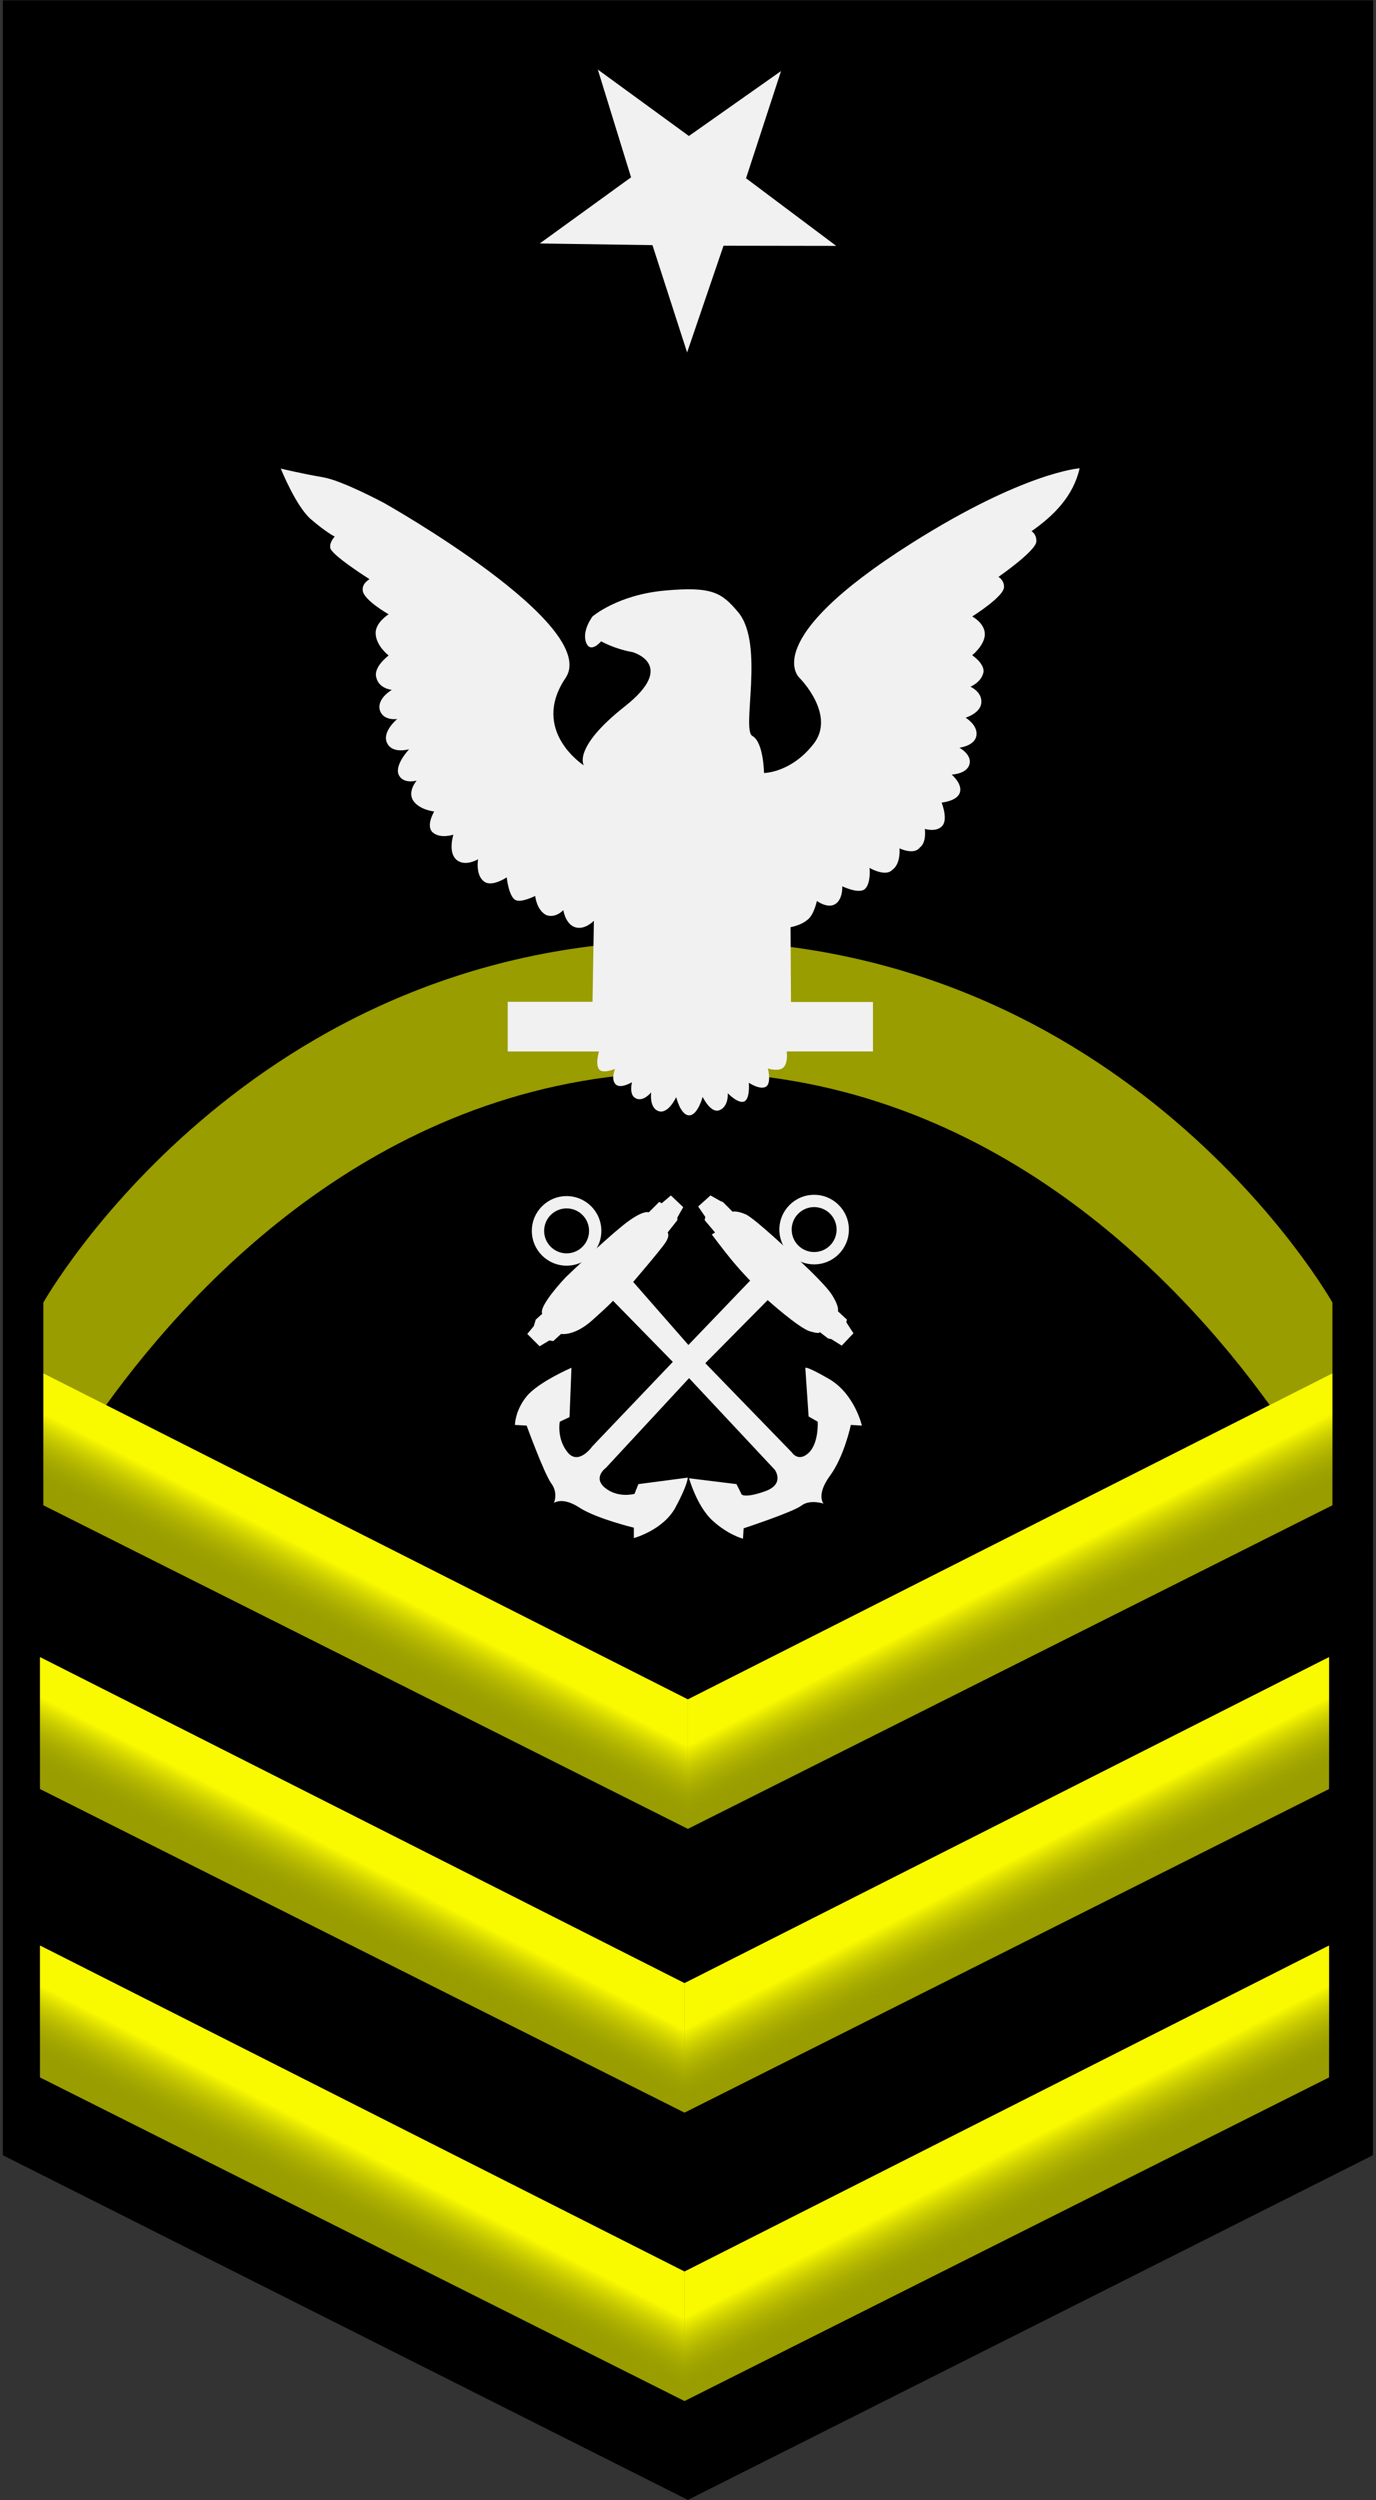
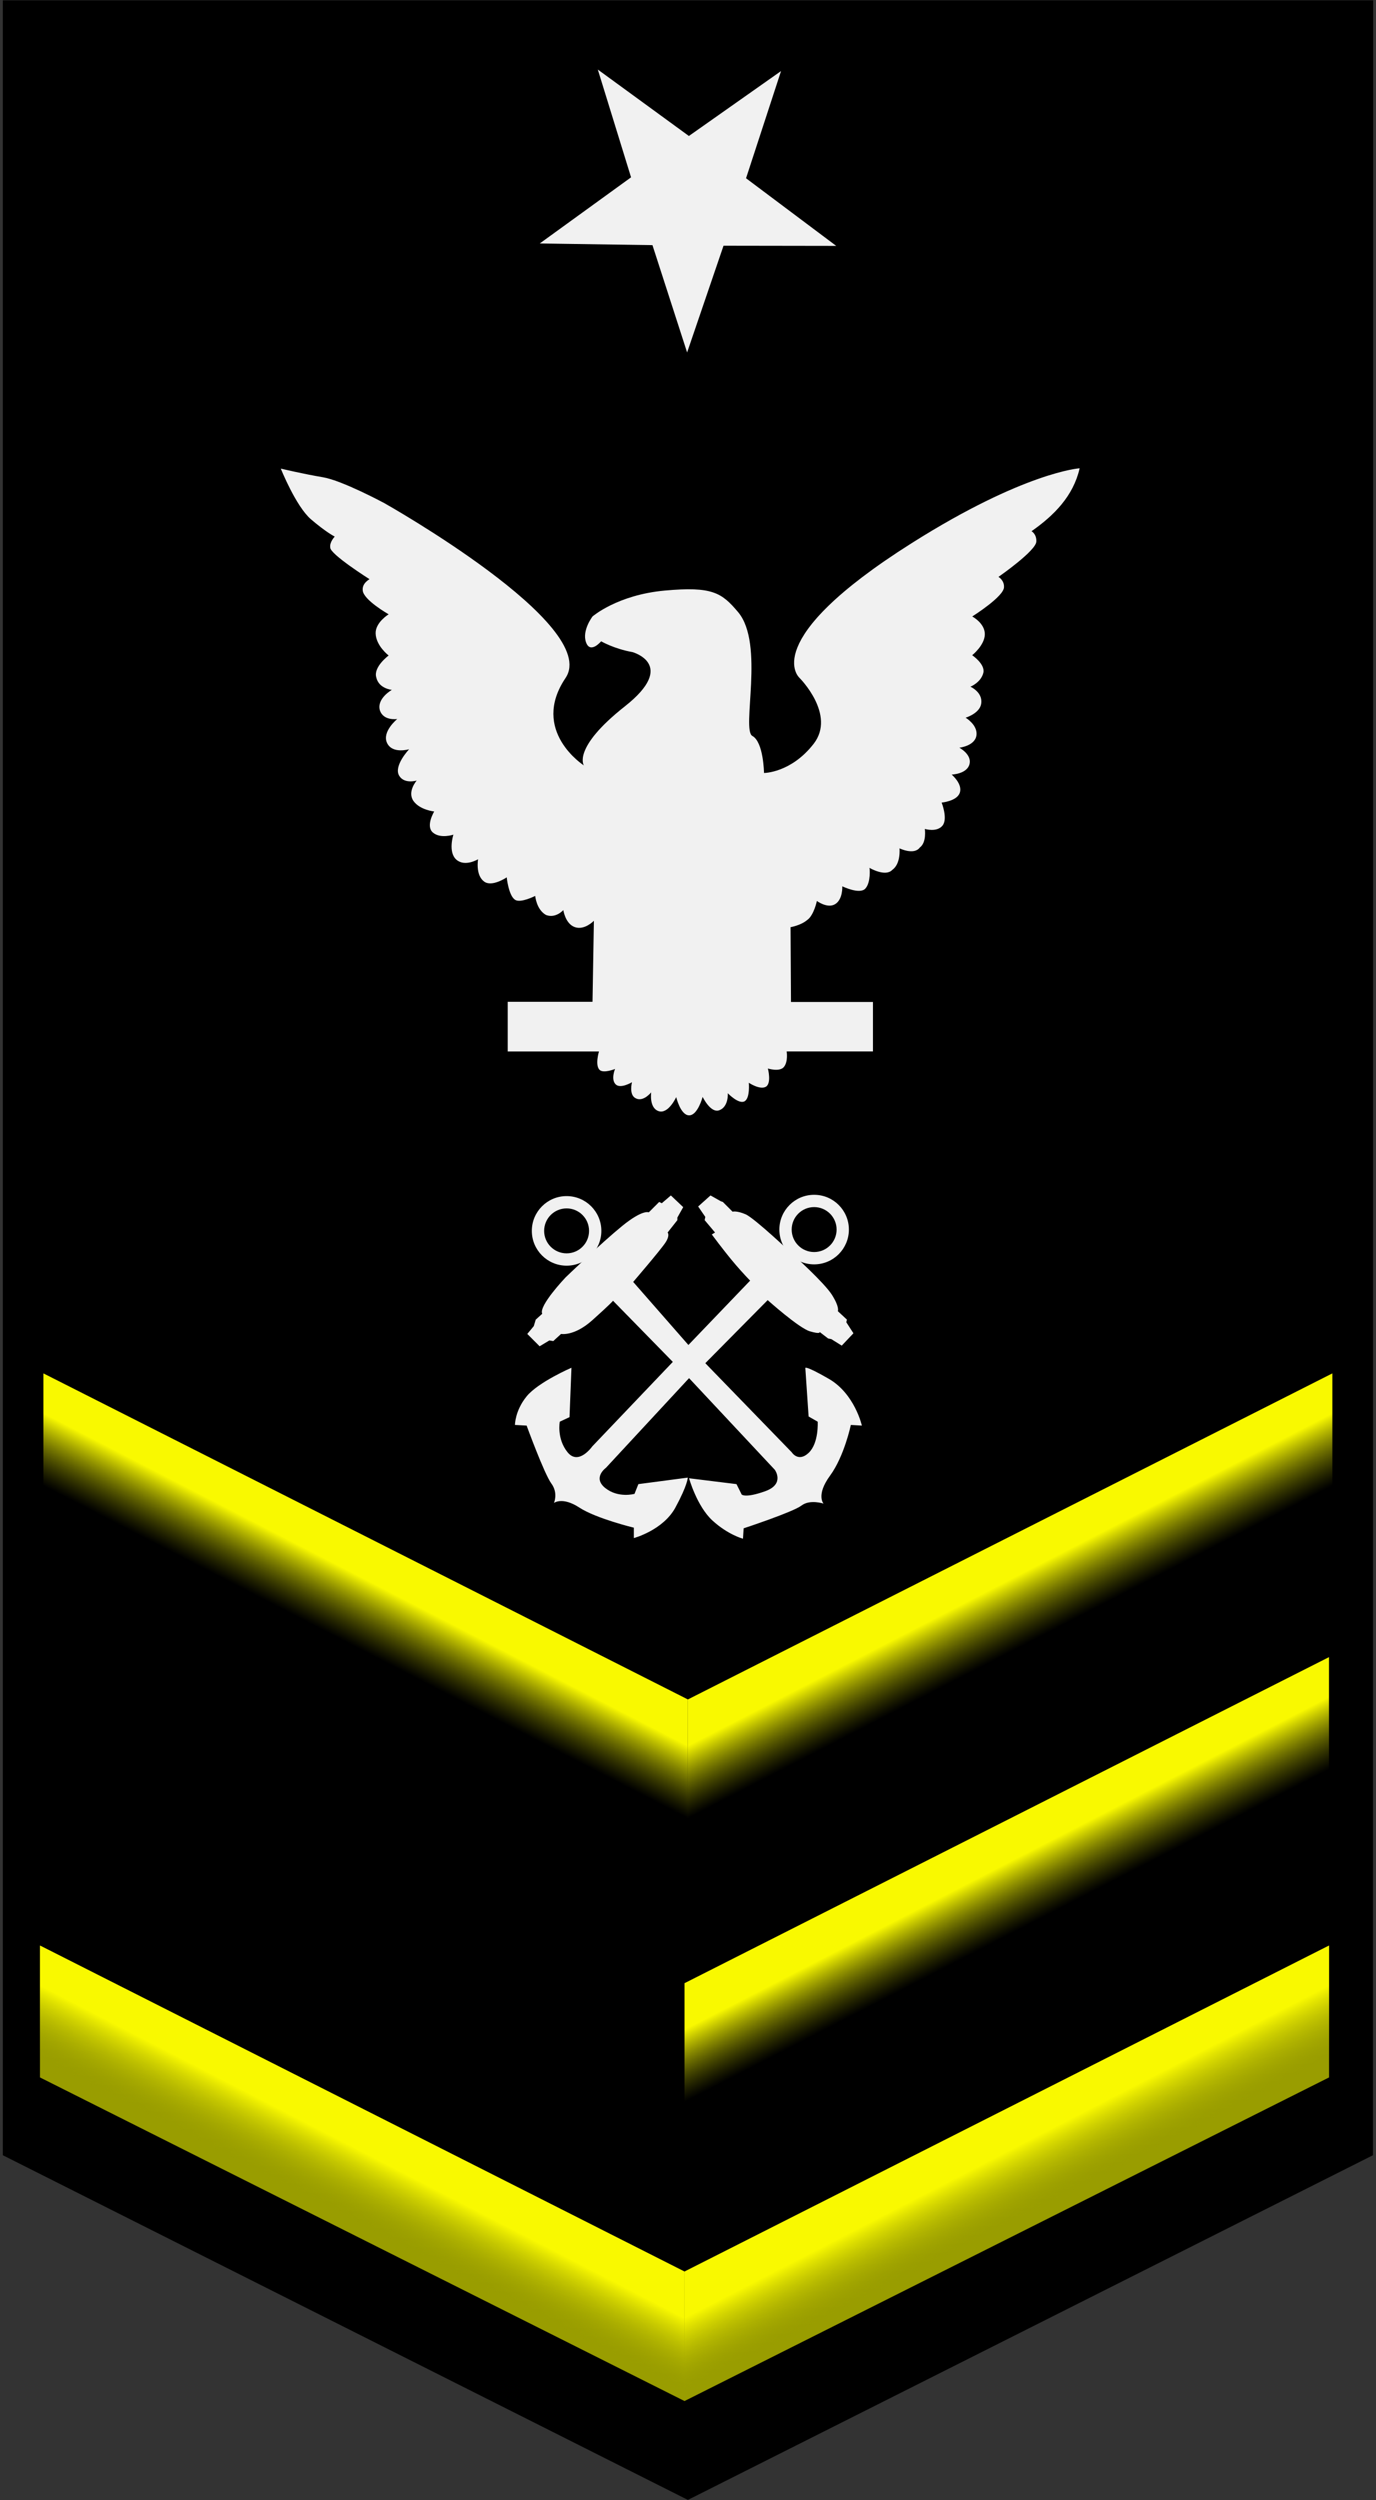
<svg xmlns="http://www.w3.org/2000/svg" xmlns:xlink="http://www.w3.org/1999/xlink" version="1.1" width="190" height="345" id="svg2">
  <rect width="100%" height="100%" fill="#333333" stroke="none" />
  <defs id="defs4">
    <linearGradient id="linearGradient4346">
      <stop id="stop4348" style="stop-color:#f9f900;stop-opacity:1" offset="0" />
      <stop id="stop4350" style="stop-color:#999d00;stop-opacity:0" offset="1" />
    </linearGradient>
    <linearGradient x1="343.837" y1="534.318" x2="339.751" y2="542.24" id="linearGradient3038" xlink:href="#linearGradient4346" gradientUnits="userSpaceOnUse" />
    <linearGradient x1="343.837" y1="534.318" x2="339.751" y2="542.24" id="linearGradient3040" xlink:href="#linearGradient4346" gradientUnits="userSpaceOnUse" gradientTransform="matrix(-1,0,0,1,768.822,0)" />
    <linearGradient x1="343.837" y1="534.318" x2="339.751" y2="542.24" id="linearGradient3042" xlink:href="#linearGradient4346" gradientUnits="userSpaceOnUse" />
    <linearGradient x1="343.837" y1="534.318" x2="339.751" y2="542.24" id="linearGradient3044" xlink:href="#linearGradient4346" gradientUnits="userSpaceOnUse" gradientTransform="matrix(-1,0,0,1,768.822,0)" />
    <linearGradient x1="343.837" y1="534.318" x2="339.751" y2="542.24" id="linearGradient3046" xlink:href="#linearGradient4346" gradientUnits="userSpaceOnUse" gradientTransform="translate(-289.877,-281.674)" />
    <linearGradient x1="343.837" y1="534.318" x2="339.751" y2="542.24" id="linearGradient3048" xlink:href="#linearGradient4346" gradientUnits="userSpaceOnUse" gradientTransform="matrix(-1,0,0,1,478.945,-281.674)" />
    <linearGradient x1="100.158" y1="84.369" x2="93.767" y2="73.072" id="linearGradient3913" xlink:href="#linearGradient4079" gradientUnits="userSpaceOnUse" gradientTransform="translate(0.466,0.295)" />
    <linearGradient id="linearGradient4079">
      <stop id="stop4081" style="stop-color:#8c8c8c;stop-opacity:1" offset="0" />
      <stop id="stop4083" style="stop-color:#ffffff;stop-opacity:1" offset="1" />
    </linearGradient>
  </defs>
  <path d="m 189.609,0.047 -189.219,0 0,297.344 94.594,47.562 94.594,-47.562 z" id="path3050" style="#000000;fill-opacity:1;stroke:none" />
-   <path d="m 94.984,129.766 c -60.799,-0.173 -89,49.969 -89,49.969 l 0,9.781 0,18.188 89,44.656 89,-44.656 0,-18.188 0,-9.781 c 0,0 -28.201,-50.142 -89,-49.969 z m 0,18.156 c 40.805,0 67.602,28.314 80.344,45.969 l -80.344,40.594 -80.344,-40.594 c 12.733,-17.655 39.539,-45.969 80.344,-45.969 z" id="path3227" style="fill:#999d00;fill-opacity:1;stroke:none" />
  <g transform="matrix(0.112,0,0,0.112,29.06,112.247)" id="g4272" style="fill:#f1f1f1;fill-opacity:1">
    <path d="m 201.051,95.479 -11.214,9.612 -3.204,-1.602 -12.816,12.816 c 0,0 -7.209,-4.005 -32.841,16.821 -25.632,20.826 -69.687,63.279 -69.687,63.279 0,0 -33.642,35.244 -28.836,44.856 l -8.01,7.209 -2.403,8.01 -8.01,9.612 15.219,15.219 12.015,-7.209 4.806,0.801 9.612,-8.811 c 0,0 16.02,3.204 38.448,-16.821 22.428,-20.025 25.632,-24.03 25.632,-24.03 l 73.692,75.294 -99.324,104.13 c 0,0 -16.821,24.03 -30.438,7.209 C 60.075,395.054 64.08,374.228 64.08,374.228 l 12.015,-5.607 2.403,-60.876 c 0,0 -40.851,17.622 -55.269,35.244 C 8.811,360.611 8.811,378.233 8.811,378.233 l 14.418,0.801 c 0,0 21.627,59.274 30.438,71.289 8.811,12.015 3.204,24.03 3.204,24.03 0,0 10.413,-8.01 31.239,5.607 20.826,13.617 67.284,24.831 67.284,24.831 l 0,12.816 c 0,0 36.045,-9.612 51.264,-37.647 15.219,-28.035 15.219,-36.846 15.219,-36.846 l -60.876,8.01 -4.806,12.015 c 0,0 -20.025,5.607 -36.045,-7.209 -16.02,-12.816 0.801,-24.831 0.801,-24.831 L 223.479,320.561 329.212,433.502 c 0,0 12.816,17.622 -12.015,26.433 -24.831,8.811 -28.836,4.005 -28.836,4.005 l -6.408,-12.816 -58.473,-7.209 c 0,0 9.612,34.443 28.836,52.065 19.224,17.622 37.647,22.428 37.647,22.428 l 0.801,-12.816 c 0,0 60.876,-20.025 71.289,-28.035 10.413,-8.01 27.234,-2.403 27.234,-2.403 0,0 -9.612,-10.413 8.01,-34.443 17.622,-24.03 25.632,-62.478 25.632,-62.478 l 13.617,0.801 c 0,0 -8.811,-39.249 -40.851,-57.672 -32.04,-18.423 -28.836,-12.816 -28.836,-12.816 l 4.005,59.274 11.214,6.408 c 0,0 1.602,26.433 -11.214,38.448 -12.816,12.015 -20.826,-0.801 -20.826,-0.801 L 243.504,302.138 320.401,224.441 c 0,0 38.448,34.443 52.065,38.448 13.617,4.005 12.015,0.801 12.015,0.801 l 10.413,8.01 4.005,0.801 12.816,8.01 14.418,-15.219 -8.811,-13.617 0.801,-3.204 -11.214,-10.413 c 0,0 2.403,-4.806 -7.209,-20.025 -9.612,-15.219 -48.06,-49.662 -48.06,-49.662 0,0 -47.259,-44.856 -58.473,-49.662 -11.214,-4.806 -16.02,-3.204 -16.02,-3.204 l -12.015,-12.015 -2.403,-0.801 -12.816,-7.209 -15.219,13.617 8.811,12.816 -0.801,4.005 12.816,15.219 -4.005,2.403 c 0,0 13.617,18.423 25.632,32.841 12.015,14.418 21.627,24.03 21.627,24.03 l -76.095,79.299 -68.085,-77.697 c 0,0 34.443,-40.05 40.05,-48.861 5.607,-8.811 2.403,-12.015 2.403,-12.015 l 12.015,-15.219 0,-3.204 7.209,-12.816 z" transform="translate(366.581,375.124)" id="path3495" style="fill:#f1f1f1;fill-opacity:1;stroke:none" />
    <path d="m 72.5,96.281 c -23.673,0 -42.875,19.171 -42.875,42.844 0,23.673 19.202,42.875 42.875,42.875 23.673,0 42.844,-19.202 42.844,-42.875 0,-23.673 -19.171,-42.844 -42.844,-42.844 z m 0,15.156 c 15.29,0 27.688,12.397 27.688,27.688 0,15.29 -12.397,27.688 -27.688,27.688 -15.29,0 -27.688,-12.397 -27.688,-27.688 0,-15.29 12.397,-27.688 27.688,-27.688 z" transform="translate(366.581,375.124)" id="path3497" style="fill:#f1f1f1;fill-opacity:1;stroke:none" />
    <path d="m 744.262,469.803 c -23.673,0 -42.875,19.171 -42.875,42.844 0,23.673 19.202,42.875 42.875,42.875 23.673,0 42.844,-19.202 42.844,-42.875 0,-23.673 -19.171,-42.844 -42.844,-42.844 z m 0,15.156 c 15.29,0 27.688,12.397 27.688,27.688 0,15.29 -12.397,27.688 -27.688,27.688 -15.29,0 -27.688,-12.397 -27.688,-27.688 0,-15.29 12.397,-27.688 27.688,-27.688 z" id="path4270" style="fill:#f1f1f1;fill-opacity:1;stroke:none" />
  </g>
  <g transform="translate(-289.427,-314.358)" id="g4366">
    <path d="m 295.421,503.865 0,18.195 88.99,44.661 0,-17.864 z" id="path4338" style="fill:url(#linearGradient3038);fill-opacity:1;stroke:none" />
    <path d="m 473.401,503.865 0,18.195 -88.99,44.661 0,-17.864 z" id="path4362" style="fill:url(#linearGradient3040);fill-opacity:1;stroke:none" />
  </g>
-   <path d="m 5.518,228.67 0,18.188 89,44.656 89,-44.656 0,-18.188 L 94.518,273.639 5.518,228.67 z" id="path3163" style="fill:#999d00;fill-opacity:1;stroke:none" />
  <g transform="translate(-289.893,-275.205)" id="g3165">
-     <path d="m 295.421,503.865 0,18.195 88.99,44.661 0,-17.864 z" id="path3167" style="fill:url(#linearGradient3042);fill-opacity:1;stroke:none" />
    <path d="m 473.401,503.865 0,18.195 -88.99,44.661 0,-17.864 z" id="path3169" style="fill:url(#linearGradient3044);fill-opacity:1;stroke:none" />
  </g>
-   <path d="m 5.518,268.466 0,18.188 89,44.656 89,-44.656 0,-18.188 L 94.518,313.435 5.518,268.466 z" id="path3215" style="fill:#999d00;fill-opacity:1;stroke:none" />
+   <path d="m 5.518,268.466 0,18.188 89,44.656 89,-44.656 0,-18.188 L 94.518,313.435 5.518,268.466 " id="path3215" style="fill:#999d00;fill-opacity:1;stroke:none" />
  <g transform="translate(-0.016,46.266)" id="g4006">
    <path d="m 5.544,222.191 0,18.195 88.99,44.661 0,-17.864 z" id="path3219" style="fill:url(#linearGradient3046);fill-opacity:1;stroke:none" />
    <path d="m 183.524,222.191 0,18.195 -88.99,44.661 0,-17.864 z" id="path3221" style="fill:url(#linearGradient3048);fill-opacity:1;stroke:none" />
  </g>
  <path d="m 107.848,9.805 -4.833,14.793 12.454,9.333 -15.563,-0.025 -5.028,14.728 L 90.093,33.826 74.531,33.595 87.137,24.468 82.547,9.597 95.123,18.765 107.848,9.805 z" id="path8132" style="fill:#f1f1f1;fill-opacity:1;stroke:none" />
  <path d="m 134.244,85.066 c 0,0 4.478,-2.807 4.39,-4.088 0.036,-0.906 -0.763,-1.377 -0.763,-1.377 0,0 5.211,-3.607 5.231,-4.889 0.04,-1.027 -0.667,-1.413 -0.667,-1.413 3.089,-2.157 5.77,-4.837 6.644,-8.684 0,0 -7.614,0.497 -23.177,10.322 -21.454,13.544 -15.49,18.617 -15.49,18.617 0,0 5.064,5.064 1.936,9.085 -3.128,4.021 -6.851,4.021 -6.851,4.021 0,0 -0.058,-4.264 -1.607,-5.109 -1.549,-0.845 1.724,-12.698 -1.967,-17.083 -2.266,-2.692 -3.575,-3.574 -10.128,-2.979 -6.553,0.596 -9.979,3.575 -9.979,3.575 0,0 -1.489,1.936 -0.894,3.575 0.596,1.638 2.085,-0.149 2.085,-0.149 0,0 1.787,1.043 4.319,1.489 0,0 6.281,1.713 -1.044,7.488 -7.324,5.775 -5.659,8.151 -5.659,8.151 0,0 -7.447,-4.766 -2.532,-12.064 C 83.008,86.257 53.071,69.427 53.071,69.427 c 0,0 -5.809,-3.128 -8.49,-3.575 -2.681,-0.447 -5.809,-1.192 -5.809,-1.192 l -1.3e-4,-2.01e-4 c 0,0 2.085,5.213 4.17,7 2.085,1.787 3.277,2.383 3.277,2.383 0,0 -0.737,0.769 -0.616,1.501 -0.083,0.901 5.425,4.377 5.425,4.377 0,0 -1.044,0.547 -0.944,1.521 0.05,1.325 3.582,3.324 3.582,3.324 0,0 -1.84,1.112 -1.797,2.633 0.048,1.731 1.797,3.05 1.797,3.05 0,0 -2.132,1.568 -1.71,3.016 0.341,1.571 2.156,1.727 2.156,1.727 0,0 -2.123,1.183 -1.657,2.829 0.492,1.495 2.401,1.192 2.401,1.192 0,0 -2.159,1.743 -1.405,3.319 0.737,1.542 3.044,0.851 3.044,0.851 0,0 -2.209,2.321 -1.361,3.681 0.723,1.159 2.404,0.639 2.404,0.639 0,0 -1.365,1.562 -0.425,2.851 0.891,1.221 2.841,1.421 2.841,1.421 0,0 -1.221,2.013 -0.179,2.906 1.043,0.894 2.83,0.291 2.83,0.291 0,0 -0.78,2.408 0.412,3.451 1.192,1.043 2.996,-0.06 2.996,-0.06 0,0 -0.38,2.167 0.812,3.061 1.069,0.853 3.144,-0.562 3.144,-0.562 0,0 0.247,2.499 1.15,3.098 0.757,0.502 2.783,-0.537 2.783,-0.537 0,0 0.157,1.891 1.498,2.635 1.34,0.51 2.384,-0.68 2.384,-0.68 0,0 0.274,1.916 1.614,2.362 1.34,0.447 2.608,-0.887 2.608,-0.887 l -0.191,11.184 -11.709,0 0,6.851 12.602,0 c 0,0 -0.586,1.89 0.089,2.546 0.536,0.521 2.131,-0.134 2.131,-0.134 0,0 -0.626,1.464 0.104,2.145 0.67,0.626 2.234,-0.313 2.234,-0.313 0,0 -0.462,1.758 0.521,2.219 1.028,0.551 2.13,-0.819 2.13,-0.819 0,0 -0.313,2.145 1.027,2.592 1.34,0.447 2.428,-1.937 2.428,-1.937 0,0 0.595,2.517 1.787,2.517 1.192,0 1.862,-2.547 1.862,-2.547 0,0 1.101,2.29 2.294,1.847 1.326,-0.492 1.176,-2.353 1.176,-2.353 0,0 1.534,1.594 2.339,1.102 0.762,-0.466 0.566,-2.547 0.566,-2.547 0,0 1.532,1.026 2.354,0.551 0.816,-0.472 0.282,-2.518 0.282,-2.518 0,0 1.624,0.521 2.22,-0.223 0.596,-0.745 0.372,-2.129 0.372,-2.129 l 11.915,0 0,-6.829 -11.319,0 -0.058,-10.32 c 0,0 1.394,-0.227 2.31,-0.998 0.921,-0.654 1.322,-2.619 1.322,-2.619 0,0 1.442,1.075 2.501,0.454 1.11,-0.65 1.009,-2.476 1.009,-2.476 0,0 2.389,1.163 3.176,0.323 0.79,-0.844 0.616,-2.856 0.568,-2.876 0,0 2.187,1.3 3.148,0.298 1.232,-0.867 1.007,-2.984 1.007,-2.984 0,0 2.008,0.985 2.808,-0.116 0.963,-0.695 0.691,-2.562 0.691,-2.562 0,0 1.668,0.519 2.453,-0.474 0.748,-0.947 -0.131,-3.16 -0.131,-3.16 0,0 2.073,-0.191 2.496,-1.325 0.458,-1.227 -1.112,-2.541 -1.112,-2.541 0,0 2.162,-0.069 2.473,-1.488 0.289,-1.318 -1.412,-2.22 -1.412,-2.22 0,0 2.206,-0.241 2.368,-1.755 0.151,-1.412 -1.507,-2.385 -1.507,-2.385 0,0 2.012,-0.595 2.169,-2.011 0.171,-1.541 -1.503,-2.266 -1.503,-2.266 0,0 1.447,-0.572 1.782,-1.902 0.303,-1.202 -1.537,-2.444 -1.537,-2.444 0,0 1.744,-1.382 1.744,-2.909 0,-1.527 -1.744,-2.437 -1.744,-2.437 z" id="path3050-9-5" style="fill:#f1f1f1;fill-opacity:1;stroke:none" />
</svg>